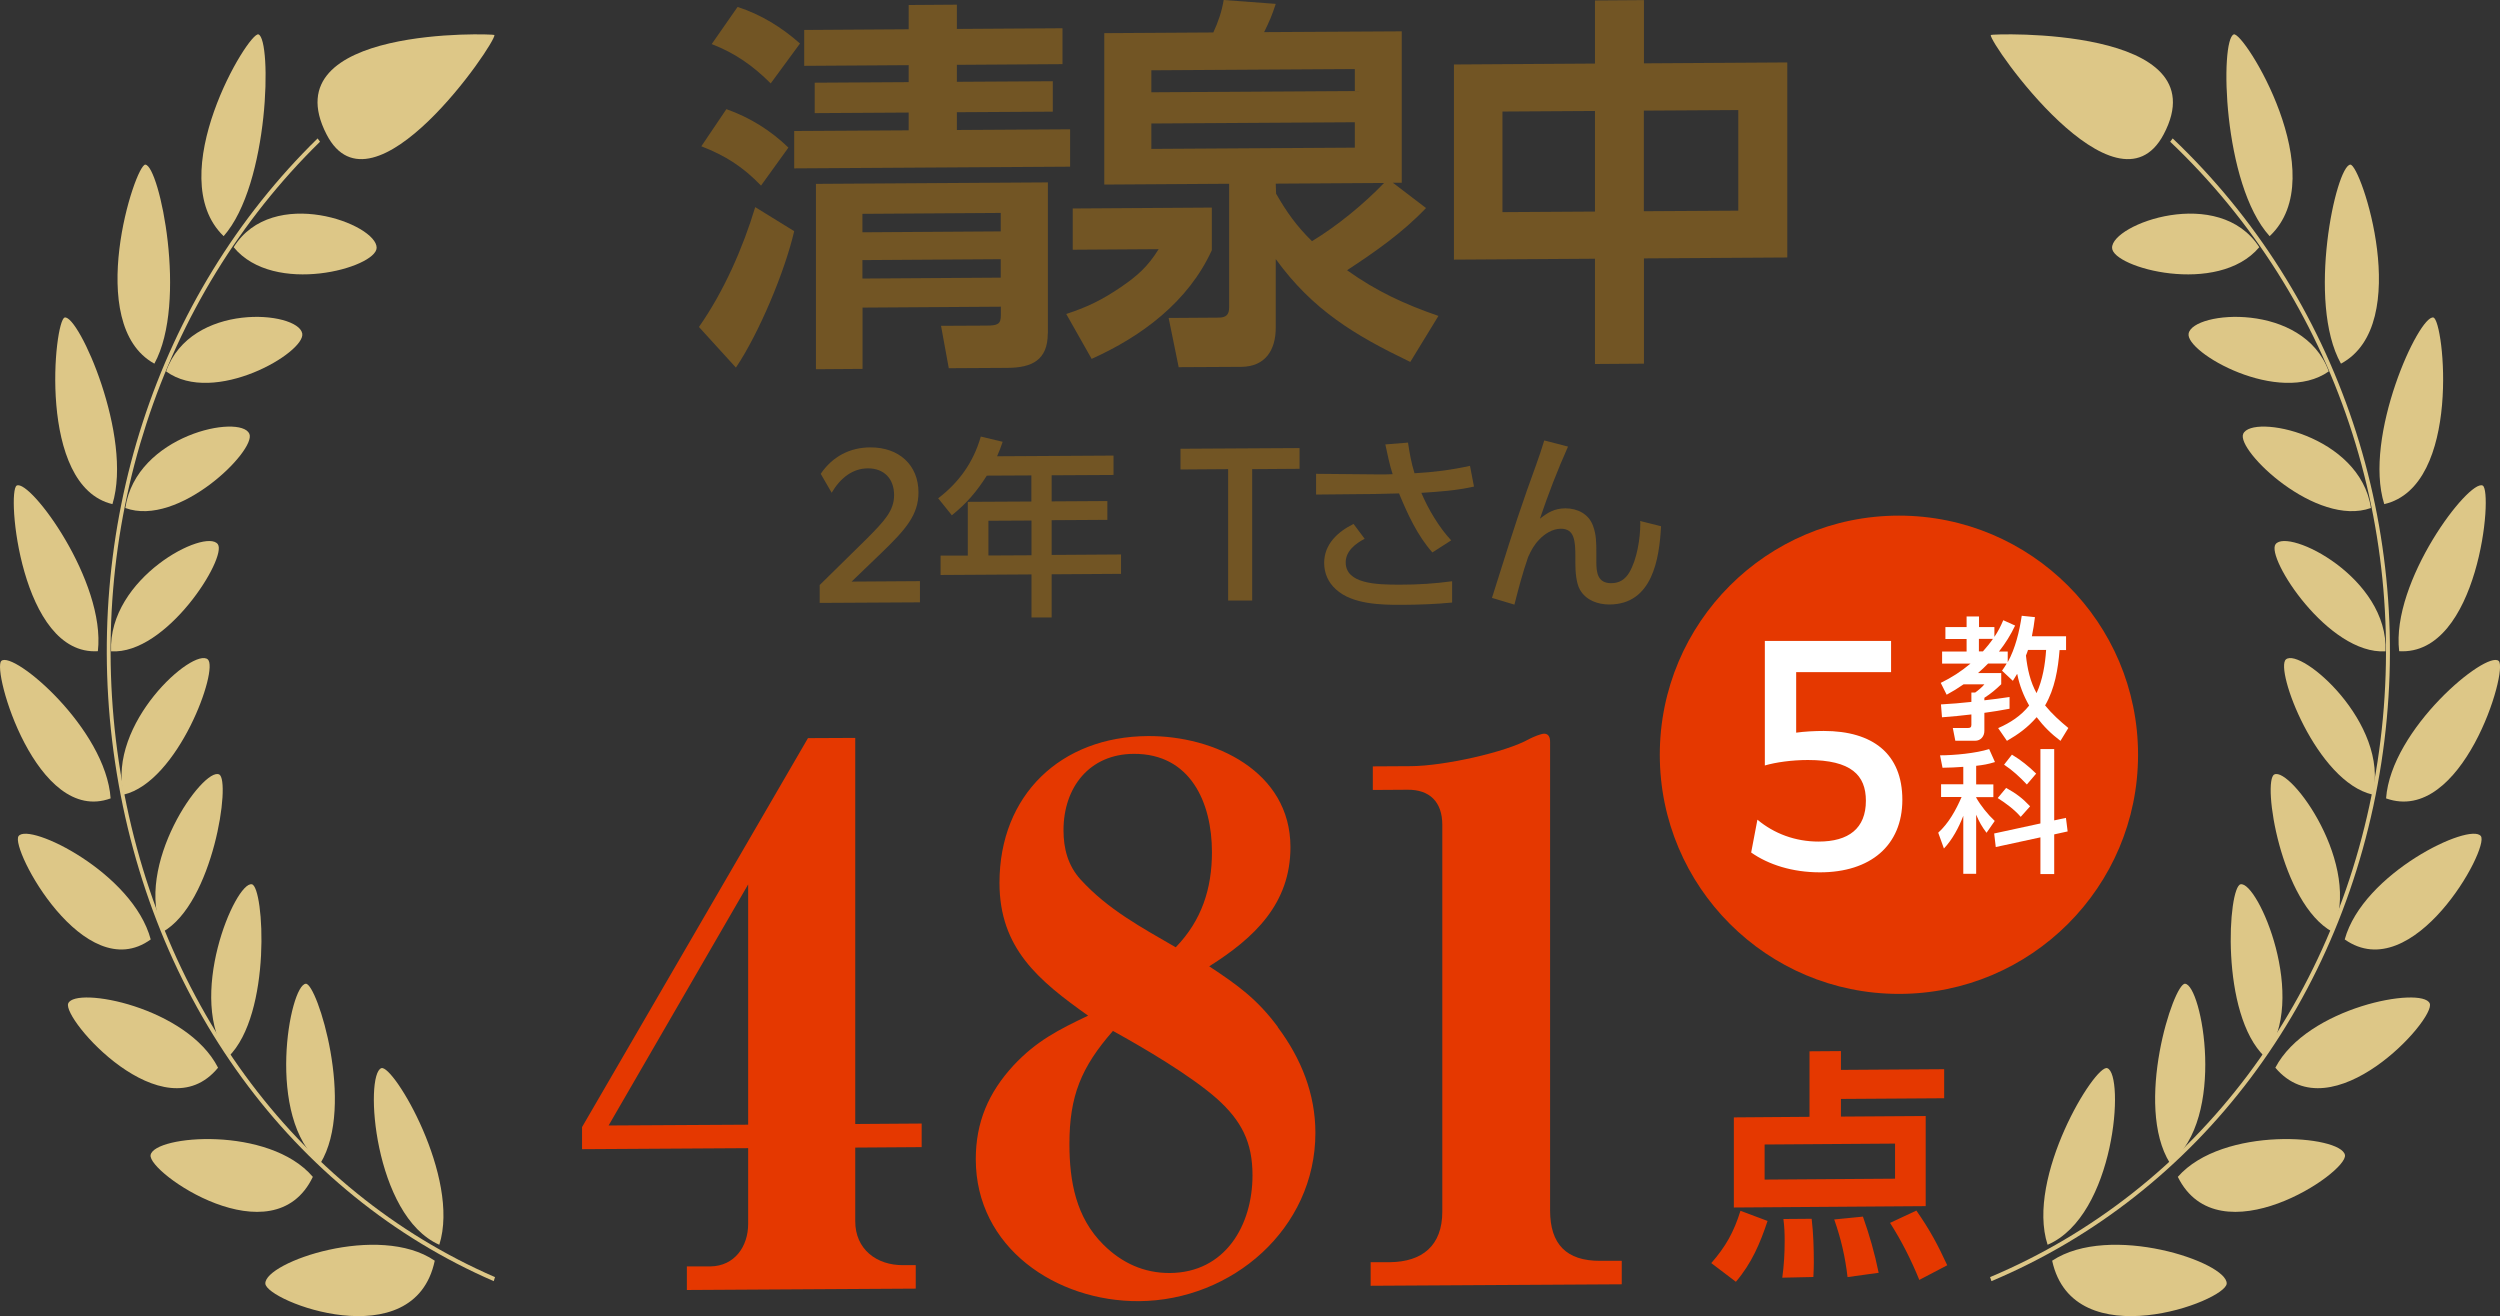
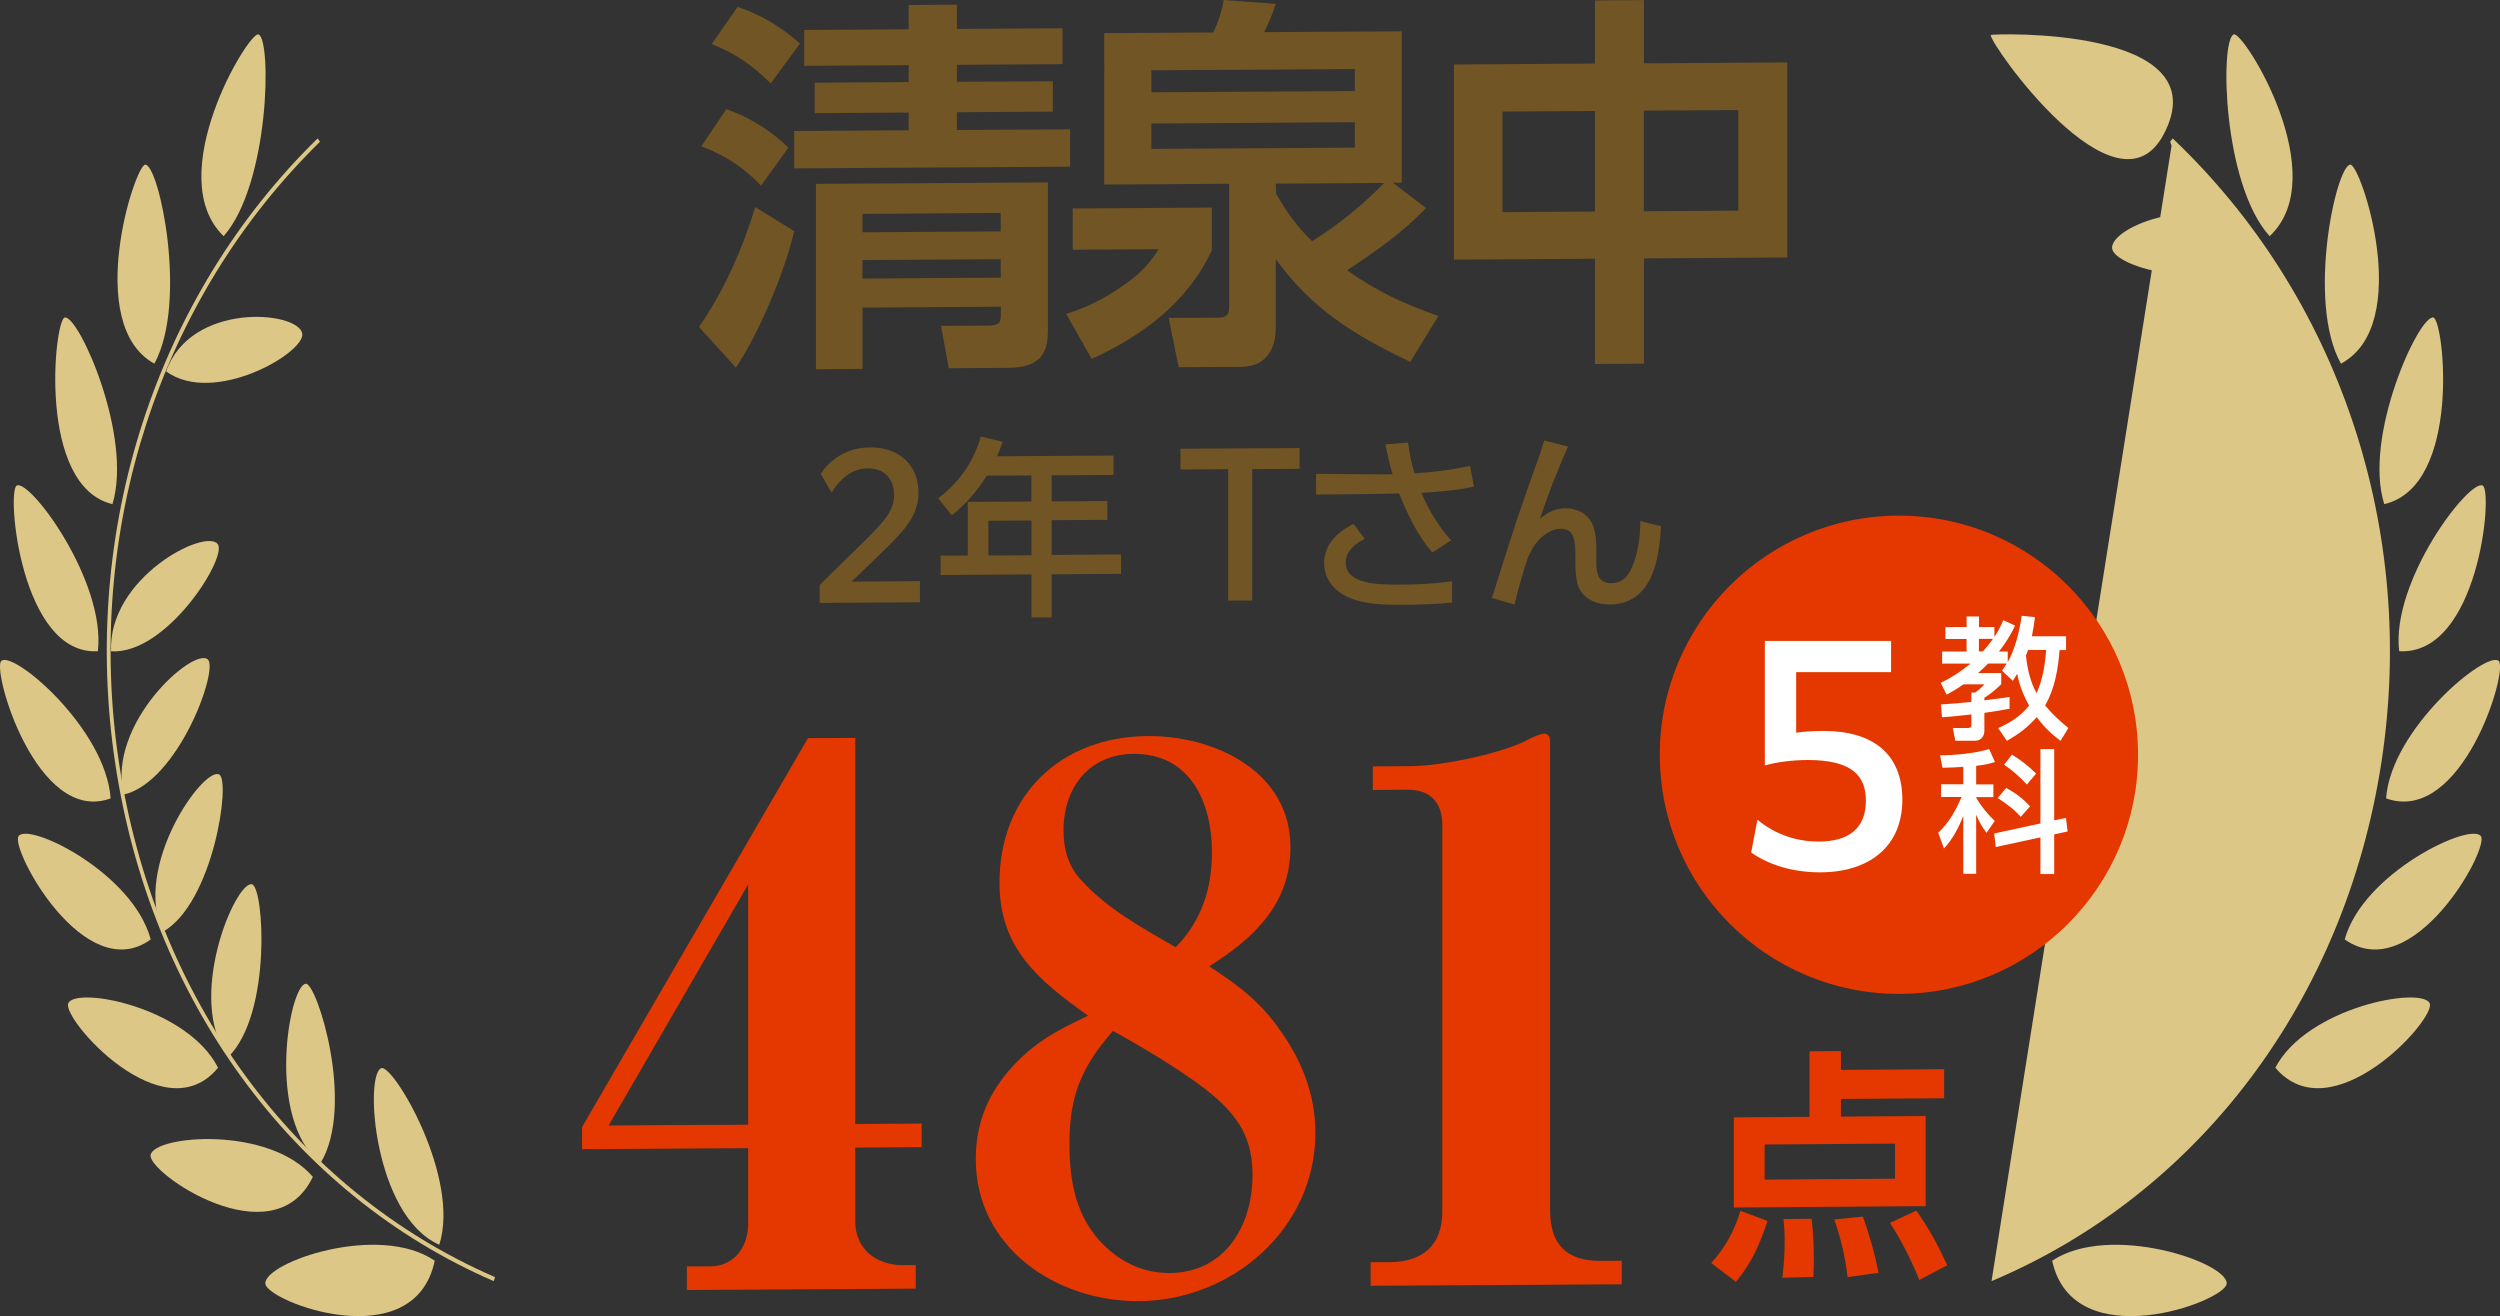
<svg xmlns="http://www.w3.org/2000/svg" id="_レイヤー_1" viewBox="0 0 219.44 115.52">
  <rect x="0" y="0" width="219.44" height="115.52" fill="#333333" stroke="none" />
  <defs>
    <style>.cls-1{fill:#725524;}.cls-1,.cls-2,.cls-3,.cls-4{stroke-width:0px;}.cls-2{fill:#ddc787;}.cls-3{fill:#fff;}.cls-4{fill:#e53800;}</style>
  </defs>
  <path class="cls-4" d="m150.2,110.88c1.27-1.45,1.99-2.73,2.57-4.6l2.38.89c-.66,1.98-1.4,3.72-2.78,5.34l-2.16-1.64Zm20.45-14.48l-9.06.06v1.55l7.44-.05v7.91l-16.84.12v-7.91l6.64-.05v-5.75l2.76-.02v1.65l9.06-.06v2.54Zm-15.76,4.06v3.08l11.45-.08v-3.08l-11.45.08Zm1.55,11.7c.15-1.08.21-2.14.21-3.23,0-.7-.02-1.23-.11-1.93l2.48-.02c.15,1.27.19,2.57.19,3.84,0,.42-.02.85-.04,1.27l-2.74.06Zm5.73-.06c-.21-1.8-.57-3.35-1.17-5.06l2.52-.25c.57,1.61,1.04,3.24,1.38,4.93l-2.74.38Zm6.3.25c-.7-1.73-1.57-3.45-2.57-5.01l2.31-1.08c1.19,1.71,1.85,2.94,2.71,4.8l-2.46,1.29Z" />
  <path class="cls-4" d="m75.07,64.77v33.89l5.83-.04v2.07l-5.83.04v6.47c0,2.46,1.88,3.87,4.21,3.85h1.1s0,2.06,0,2.06l-20.09.12v-2.07h2.07c2.14-.03,3.31-1.78,3.31-3.72v-6.66l-14.58.09v-1.94l19.83-34.14,4.15-.02Zm-9.4,33.94v-21.08l-12.25,21.16,12.25-.07Z" />
  <path class="cls-4" d="m112.15,90.15c2.07,2.77,3.31,5.87,3.31,9.29,0,8.41-7.32,14.72-15.49,14.77-7.26.04-14.32-4.7-14.32-12.46,0-3.23,1.1-5.83,3.31-8.23,2.01-2.15,3.95-3.13,6.55-4.37-4.34-3.08-7.78-5.9-7.78-11.66,0-7.7,5.38-12.84,13.03-12.88,5.83-.04,12.51,3.09,12.51,9.75,0,4.98-3.18,7.97-7.13,10.46,2.53,1.67,4.21,2.88,6.03,5.33Zm-5.77-15.36c0-4.33-1.88-8.65-6.87-8.62-3.89.02-6.16,2.95-6.16,6.7,0,1.62.39,3.1,1.49,4.32,2.4,2.64,5.38,4.23,8.36,5.96,2.27-2.34,3.18-5.13,3.18-8.36Zm-12.51,25.62c0,3.3.58,6.46,2.98,8.84,1.62,1.61,3.56,2.5,5.83,2.49,4.86-.03,7.26-4.18,7.26-8.58,0-2.91-.97-4.78-3.11-6.71-2.33-2.05-6.35-4.42-9.14-5.96-2.79,3.19-3.82,5.71-3.82,9.92Z" />
  <path class="cls-4" d="m142.35,112.73l-22.04.13v-2.07h1.69c2.85-.03,4.6-1.46,4.6-4.44v-33.95c0-2-1.1-3.1-3.05-3.08l-3.05.02v-2.07l3.37-.02c2.85-.02,8.3-1.21,10.37-2.39.39-.2,1.04-.46,1.3-.46.39,0,.52.32.52.71v41.13c0,2.97,1.43,4.45,4.41,4.43h1.88s0,2.06,0,2.06Z" />
  <path class="cls-2" d="m43.33,112.45c-17.7-7.68-30.12-24.7-33.23-45.53-3.05-20.43,3.6-40.9,17.78-54.77l.21.29C14.01,26.22,7.4,46.56,10.43,66.86c3.09,20.69,15.43,37.61,33.02,45.24l-.11.35Z" />
-   <path class="cls-2" d="m33.06,21.76c.05-2.09-9.13-5.54-12.55-.06,3.54,4.31,12.5,1.8,12.55.06Z" />
  <path class="cls-2" d="m22.69,3.02c1.18.45.96,13.15-3.06,17.71-5.48-5.29,2.22-18.03,3.06-17.71Z" />
  <path class="cls-2" d="m26.53,29.27c-.38-1.99-9.78-2.8-11.95,3.33,4.21,3.06,12.26-1.67,11.95-3.33Z" />
  <path class="cls-2" d="m12.76,14.45c1.23.1,3.74,12.07.79,17.47-6.25-3.44-1.68-17.54-.79-17.47Z" />
-   <path class="cls-2" d="m21.89,38.08c-.76-1.77-9.95.08-10.89,6.51,4.67,1.72,11.51-5.06,10.89-6.51Z" />
  <path class="cls-2" d="m5.68,27.87c1.22-.24,6,10.45,4.19,16.38-6.64-1.58-5.1-16.19-4.19-16.38Z" />
  <path class="cls-2" d="m19.12,47.77c-1.05-1.46-9.64,2.93-9.37,9.4,4.87.31,10.21-8.23,9.37-9.4Z" />
  <path class="cls-2" d="m1.47,42.62c1.17-.58,7.83,8.41,7.12,14.54-6.77.41-8.03-14.08-7.12-14.54Z" />
  <path class="cls-2" d="m18.24,57.88c-1.26-1.09-8.84,5.61-7.39,11.87,4.8-1.12,8.37-11.02,7.39-11.87Z" />
  <path class="cls-2" d="m.12,58.01c1.07-.92,9.17,5.96,9.59,12.07C3.22,72.46-.75,58.77.12,58.01Z" />
  <path class="cls-2" d="m19.24,67.98c-1.38-.7-7.59,8.02-4.96,13.82,4.44-2.5,6-13.3,4.96-13.82Z" />
  <path class="cls-2" d="m1.63,73.39c.9-1.24,10.04,3.22,11.6,9.07-5.82,4.22-12.37-8-11.6-9.07Z" />
  <path class="cls-2" d="m22.11,77.62c-1.45-.3-5.86,10.11-2.07,15.15,3.83-3.75,3.14-14.93,2.07-15.15Z" />
  <path class="cls-2" d="m5.99,88.07c.65-1.52,10.44.32,13.15,5.65-4.8,5.84-13.73-4.3-13.15-5.65Z" />
  <path class="cls-2" d="m26.85,86.35c-1.43.05-3.58,11.81,1.28,15.75,3.08-5.07-.31-15.79-1.28-15.75Z" />
  <path class="cls-2" d="m13.22,101.38c.33-1.74,10.41-2.58,14.24,1.92-3.47,7.24-14.54-.38-14.24-1.92Z" />
  <path class="cls-2" d="m33.47,93.76c-1.5.55-.67,12.96,5.09,15.5,1.88-5.92-4.06-15.88-5.09-15.5Z" />
  <path class="cls-2" d="m23.29,112.66c-.05-1.87,9.97-5.35,14.87-2-1.8,8.54-14.83,3.56-14.87,2Z" />
-   <path class="cls-2" d="m28.66,11.79c-4.91-9.55,14.71-8.83,14.74-8.72.16.65-10.7,16.59-14.74,8.72Z" />
-   <path class="cls-2" d="m174.81,112.45c18.23-7.68,31.02-24.7,34.22-45.53,3.14-20.43-3.71-40.9-18.32-54.77l-.22.29c14.52,13.78,21.32,34.12,18.2,54.42-3.18,20.69-15.89,37.61-34.01,45.24l.12.35Z" />
+   <path class="cls-2" d="m174.81,112.45c18.23-7.68,31.02-24.7,34.22-45.53,3.14-20.43-3.71-40.9-18.32-54.77l-.22.29l.12.35Z" />
  <path class="cls-2" d="m185.39,21.76c-.06-2.09,9.4-5.54,12.92-.06-3.64,4.31-12.88,1.8-12.92.06Z" />
  <path class="cls-2" d="m196.07,3.02c-1.22.45-.99,13.15,3.15,17.71,5.65-5.29-2.29-18.03-3.15-17.71Z" />
  <path class="cls-2" d="m192.11,29.27c.39-1.99,10.07-2.8,12.3,3.33-4.34,3.06-12.63-1.67-12.3-3.33Z" />
  <path class="cls-2" d="m206.3,14.45c-1.26.1-3.85,12.07-.82,17.47,6.44-3.44,1.73-17.54.82-17.47Z" />
  <path class="cls-2" d="m196.9,38.08c.78-1.77,10.25.08,11.21,6.51-4.8,1.72-11.85-5.06-11.21-6.51Z" />
  <path class="cls-2" d="m213.59,27.87c-1.26-.24-6.18,10.45-4.31,16.38,6.84-1.58,5.25-16.19,4.31-16.38Z" />
  <path class="cls-2" d="m199.74,47.77c1.08-1.46,9.93,2.93,9.65,9.4-5.02.31-10.52-8.23-9.65-9.4Z" />
  <path class="cls-2" d="m217.92,42.62c-1.2-.58-8.06,8.41-7.33,14.54,6.97.41,8.27-14.08,7.33-14.54Z" />
  <path class="cls-2" d="m200.65,57.88c1.29-1.09,9.11,5.61,7.62,11.87-4.94-1.12-8.62-11.02-7.62-11.87Z" />
  <path class="cls-2" d="m219.32,58.01c-1.1-.92-9.44,5.96-9.88,12.07,6.68,2.38,10.78-11.31,9.88-12.07Z" />
  <path class="cls-2" d="m199.63,67.98c1.42-.7,7.81,8.02,5.11,13.82-4.58-2.5-6.18-13.3-5.11-13.82Z" />
  <path class="cls-2" d="m217.76,73.39c-.92-1.24-10.34,3.22-11.95,9.07,5.99,4.22,12.74-8,11.95-9.07Z" />
-   <path class="cls-2" d="m196.67,77.62c1.5-.3,6.03,10.11,2.13,15.15-3.95-3.75-3.23-14.93-2.13-15.15Z" />
  <path class="cls-2" d="m213.27,88.07c-.67-1.52-10.76.32-13.55,5.65,4.94,5.84,14.14-4.3,13.55-5.65Z" />
  <path class="cls-2" d="m191.79,86.35c1.47.05,3.69,11.81-1.32,15.75-3.17-5.07.32-15.79,1.32-15.75Z" />
-   <path class="cls-2" d="m205.83,101.38c-.34-1.74-10.72-2.58-14.67,1.92,3.58,7.24,14.97-.38,14.67-1.92Z" />
  <path class="cls-2" d="m184.97,93.76c1.55.55.69,12.96-5.24,15.5-1.93-5.92,4.18-15.88,5.24-15.5Z" />
  <path class="cls-2" d="m195.45,112.66c.05-1.87-10.27-5.35-15.32-2,1.86,8.54,15.28,3.56,15.32,2Z" />
  <path class="cls-2" d="m189.92,11.79c5.05-9.55-15.15-8.83-15.18-8.72-.17.65,11.02,16.59,15.18,8.72Z" />
  <path class="cls-1" d="m64.6,32.27l-3.25-3.57c2.17-3.09,3.86-6.93,4.94-10.52l3.42,2.11c-.81,3.52-3.08,8.95-5.11,11.97Zm4.6-19.31l-2.4,3.33c-1.59-1.65-3.11-2.62-5.24-3.45l2.2-3.26c2.06.73,3.89,1.87,5.45,3.38Zm1.02-9.14l-2.57,3.5c-1.56-1.55-3.11-2.65-5.18-3.45l2.27-3.26c2.06.66,3.89,1.8,5.48,3.21Zm23.71,7.53v3.28l-24.22.15v-3.28l10.05-.06v-1.56l-8.25.05v-2.67l8.25-.05v-1.49l-9.17.06v-3.15l9.17-.06V.44l4.23-.03v2.13l9.27-.06v3.15l-9.27.06v1.49l8.42-.05v2.67l-8.42.05v1.56l9.95-.06Zm-1.96,17.91c0,2.37-1.42,3.02-3.55,3.03l-5.14.03-.68-3.72,3.96-.02c1.05,0,1.29-.14,1.29-.92v-.74l-12.14.08v5.38l-4.09.03v-16.27l20.36-.13v13.26Zm-16.27-10.49v1.62l12.14-.08v-1.62l-12.14.08Zm0,4.06v1.62l12.14-.08v-1.62l-12.14.08Z" />
  <path class="cls-1" d="m106.37,18.21v3.75c-2.06,4.51-6.12,7.55-10.55,9.54l-2.23-3.94c1.89-.62,3.15-1.24,4.8-2.36,1.45-.99,2.37-1.81,3.31-3.33l-7.54.05v-3.62l12.21-.08Zm19.89,9.52l-2.47,4.04c-4.87-2.34-8.56-4.55-11.81-9.03v6.02c0,1.96-.91,3.42-3.01,3.44l-5.51.03-.88-4.32,4.36-.03c.68,0,.95-.24.95-.92v-10.83l-10.96.07V2.91l9.57-.06c.44-.95.74-1.83.91-2.85l4.57.34c-.37,1.12-.51,1.42-1.02,2.48l12.08-.07v13.29h-.78s2.91,2.22,2.91,2.22c-2.03,2.14-4.47,3.85-6.93,5.46,2.57,1.84,5.04,2.98,8.02,4.01Zm-25.2-19.63l17.86-.11v-1.93l-17.86.11v1.93Zm0,4.97l17.86-.11v-2.23l-17.86.11v2.23Zm20.43,2.99l-9.51.06.03.88c.95,1.65,1.79,2.83,3.15,4.17,2.2-1.33,4.53-3.24,6.33-5.11Z" />
  <path class="cls-1" d="m140,5.58V.04l4.3-.03v5.55l12.58-.08v17.12l-12.58.08v9.24l-4.3.03v-9.24l-12.38.08V5.66l12.38-.08Zm-8.12,4.21v8.83l8.12-.05v-8.83l-8.12.05Zm12.41-.08v8.83l8.29-.05v-8.83l-8.29.05Z" />
  <path class="cls-1" d="m71.96,51.34l4.11-4.04c1.58-1.59,2.41-2.48,2.41-3.84,0-1.47-.91-2.35-2.29-2.35-1.33,0-2.41.82-3.19,2.14l-.96-1.66c1.03-1.52,2.56-2.31,4.33-2.32,2.55-.02,4.25,1.56,4.25,3.95,0,1.99-1.13,3.26-3.24,5.3l-2.63,2.53,6-.04v1.86l-8.8.05v-1.58Z" />
  <path class="cls-1" d="m97.74,39.99v1.7l-5.43.03v2.29l4.89-.03v1.65l-4.89.03v3.05l6.09-.04v1.7l-6.09.04v3.79h-1.77s0-3.78,0-3.78l-7.98.05v-1.7h2.39v-4.72l5.58-.03v-2.29l-3.91.02c-.91,1.42-1.75,2.41-3.07,3.48l-1.2-1.49c1.84-1.41,3.1-3.17,3.74-5.42l1.92.46c-.15.44-.3.85-.49,1.27l10.2-.06Zm-10.98,5.72v3.05l3.78-.02v-3.05l-3.78.02Z" />
  <path class="cls-1" d="m107.8,41.18l-4.18.03v-1.82l10.45-.06v1.82l-4.16.03v11.53h-2.11s0-11.52,0-11.52Z" />
  <path class="cls-1" d="m127.38,47.43l-1.65,1.06c-1.32-1.48-2.18-3.38-2.93-5.18-.69.02-1.4.04-2.09.05l-5.19.05v-1.82l5.28.05c.19,0,.37,0,.56,0,.29,0,.57,0,.88-.02-.25-.74-.47-1.82-.64-2.61l1.99-.16c.13.91.3,1.82.57,2.69,1.67-.09,3.24-.29,4.87-.65l.35,1.82c-1.65.36-2.95.44-4.62.55.59,1.41,1.57,3.06,2.63,4.18Zm-7.59-.14c-.79.41-1.67,1.07-1.67,2.07,0,1.87,2.63,1.97,4.79,1.96,1.58,0,2.98-.09,4.55-.3v1.87c-1.45.14-2.92.19-4.37.2-1.85.01-4.4-.04-5.83-1.36-.67-.6-1.03-1.41-1.03-2.32,0-1.65,1.2-2.74,2.58-3.42l.98,1.31Z" />
  <path class="cls-1" d="m137.63,39.21c-.91,2.03-1.75,4.21-2.46,6.32.71-.56,1.28-.9,2.23-.91,1.06,0,2.06.49,2.43,1.54.29.76.29,1.55.29,2.34v.84c0,.94.13,1.85,1.3,1.85.73,0,1.23-.33,1.6-.95.67-1.15.96-2.97.96-4.31,0-.07,0-.13-.02-.2l1.84.46c-.15,2.92-.78,6.85-4.52,6.87-1.03,0-2.06-.36-2.6-1.3-.34-.59-.4-1.65-.4-2.32v-.54c0-1.42-.07-2.5-1.28-2.49-.72,0-1.43.45-1.91.97-.46.48-.69.93-.96,1.52-.51,1.5-.81,2.64-1.2,4.17l-1.97-.59c1-3.16,1.97-6.32,3.07-9.43.51-1.47,1.08-2.91,1.52-4.39l2.09.54Z" />
  <circle class="cls-4" cx="166.68" cy="66.25" r="20.99" />
  <path class="cls-3" d="m177.05,59.16c-.12.2-.25.4-.37.6l-.95-.89c.16-.23.27-.39.41-.63h-1.63c-.28.29-.58.57-.89.84h2.04v.98c-.51.49-.89.81-1.48,1.19v.22c.74-.09,1.47-.17,2.21-.29v1.03c-.74.14-1.47.26-2.21.36v1.59c0,.47-.32.86-.81.86h-1.74l-.22-1.12h1.33c.2,0,.3-.06.3-.27v-.92c-.85.11-1.72.18-2.58.25l-.09-1.13c.89-.05,1.79-.12,2.67-.22v-.82h.33c.22-.15.65-.51.81-.72h-1.83c-.49.34-.96.63-1.48.91l-.52-1.04c.98-.48,1.77-.99,2.61-1.69h-2.49v-1.06h2.15v-1.1h-1.86v-1.05h1.86v-.93h1.09v.93h1.35v.86c.33-.48.55-.93.78-1.46l1.04.47c-.41.85-.83,1.53-1.42,2.28h.77v.93c.67-1.2,1.03-2.72,1.23-4.07l1.16.12c-.07.56-.15,1.12-.27,1.68h3v1.21h-.57c-.13,1.67-.42,3.4-1.27,4.86.61.75,1.31,1.38,2.04,1.98l-.69,1.13c-.82-.62-1.47-1.26-2.09-2.08-.78.9-1.59,1.49-2.61,2.08l-.77-1.12c1.05-.46,2-1.07,2.72-1.98-.49-.86-.85-1.77-1.04-2.75Zm-2.12-3.08h-1.23v1.1h.35c.31-.35.61-.71.88-1.1Zm4.68.97h-1.6c-.06.16-.1.33-.18.49.12,1.14.37,2.29.93,3.3.53-1.14.76-2.54.84-3.79Z" />
  <path class="cls-3" d="m170.51,67.41l-.22-1.11c1.23,0,3.15-.18,4.31-.55l.51,1.14c-.61.19-1.03.26-1.65.33v1.63h1.51v1.12h-1.51v.04c.41.72,1.02,1.48,1.63,2.05l-.72,1.04c-.41-.54-.65-.97-.91-1.59v5.19h-1.13v-5.09c-.39,1.02-.96,2.09-1.7,2.87l-.5-1.39c.92-.83,1.56-2,2.05-3.13h-1.8v-1.12h1.95v-1.53c-.61.05-1.21.07-1.82.08Zm8.59-1.66h1.21v6.26l1.03-.22.15,1.19-1.18.26v3.48h-1.21v-3.22l-3.92.85-.14-1.19,4.06-.88v-6.53Zm-.91,5.03l-.82.92c-.54-.63-1.32-1.21-2.02-1.65l.74-.89c.88.49,1.41.88,2.1,1.61Zm.54-2.88l-.82.96c-.61-.65-1.26-1.25-2-1.74l.69-.88c.77.46,1.48,1.03,2.12,1.66Z" />
  <path class="cls-3" d="m154.27,71.96c1.46,1.21,3.3,1.91,5.36,1.91,2.64,0,4.15-1.16,4.15-3.58,0-2.24-1.28-3.58-5.09-3.58-1.41,0-2.82.2-3.78.48v-10.93h11.08v2.74h-8.33v5.31c.71-.1,1.61-.15,2.42-.15,4.31,0,6.9,2.01,6.9,6.04s-2.82,6.37-7.23,6.37c-2.44,0-4.53-.68-6.04-1.74l.55-2.89Z" />
</svg>